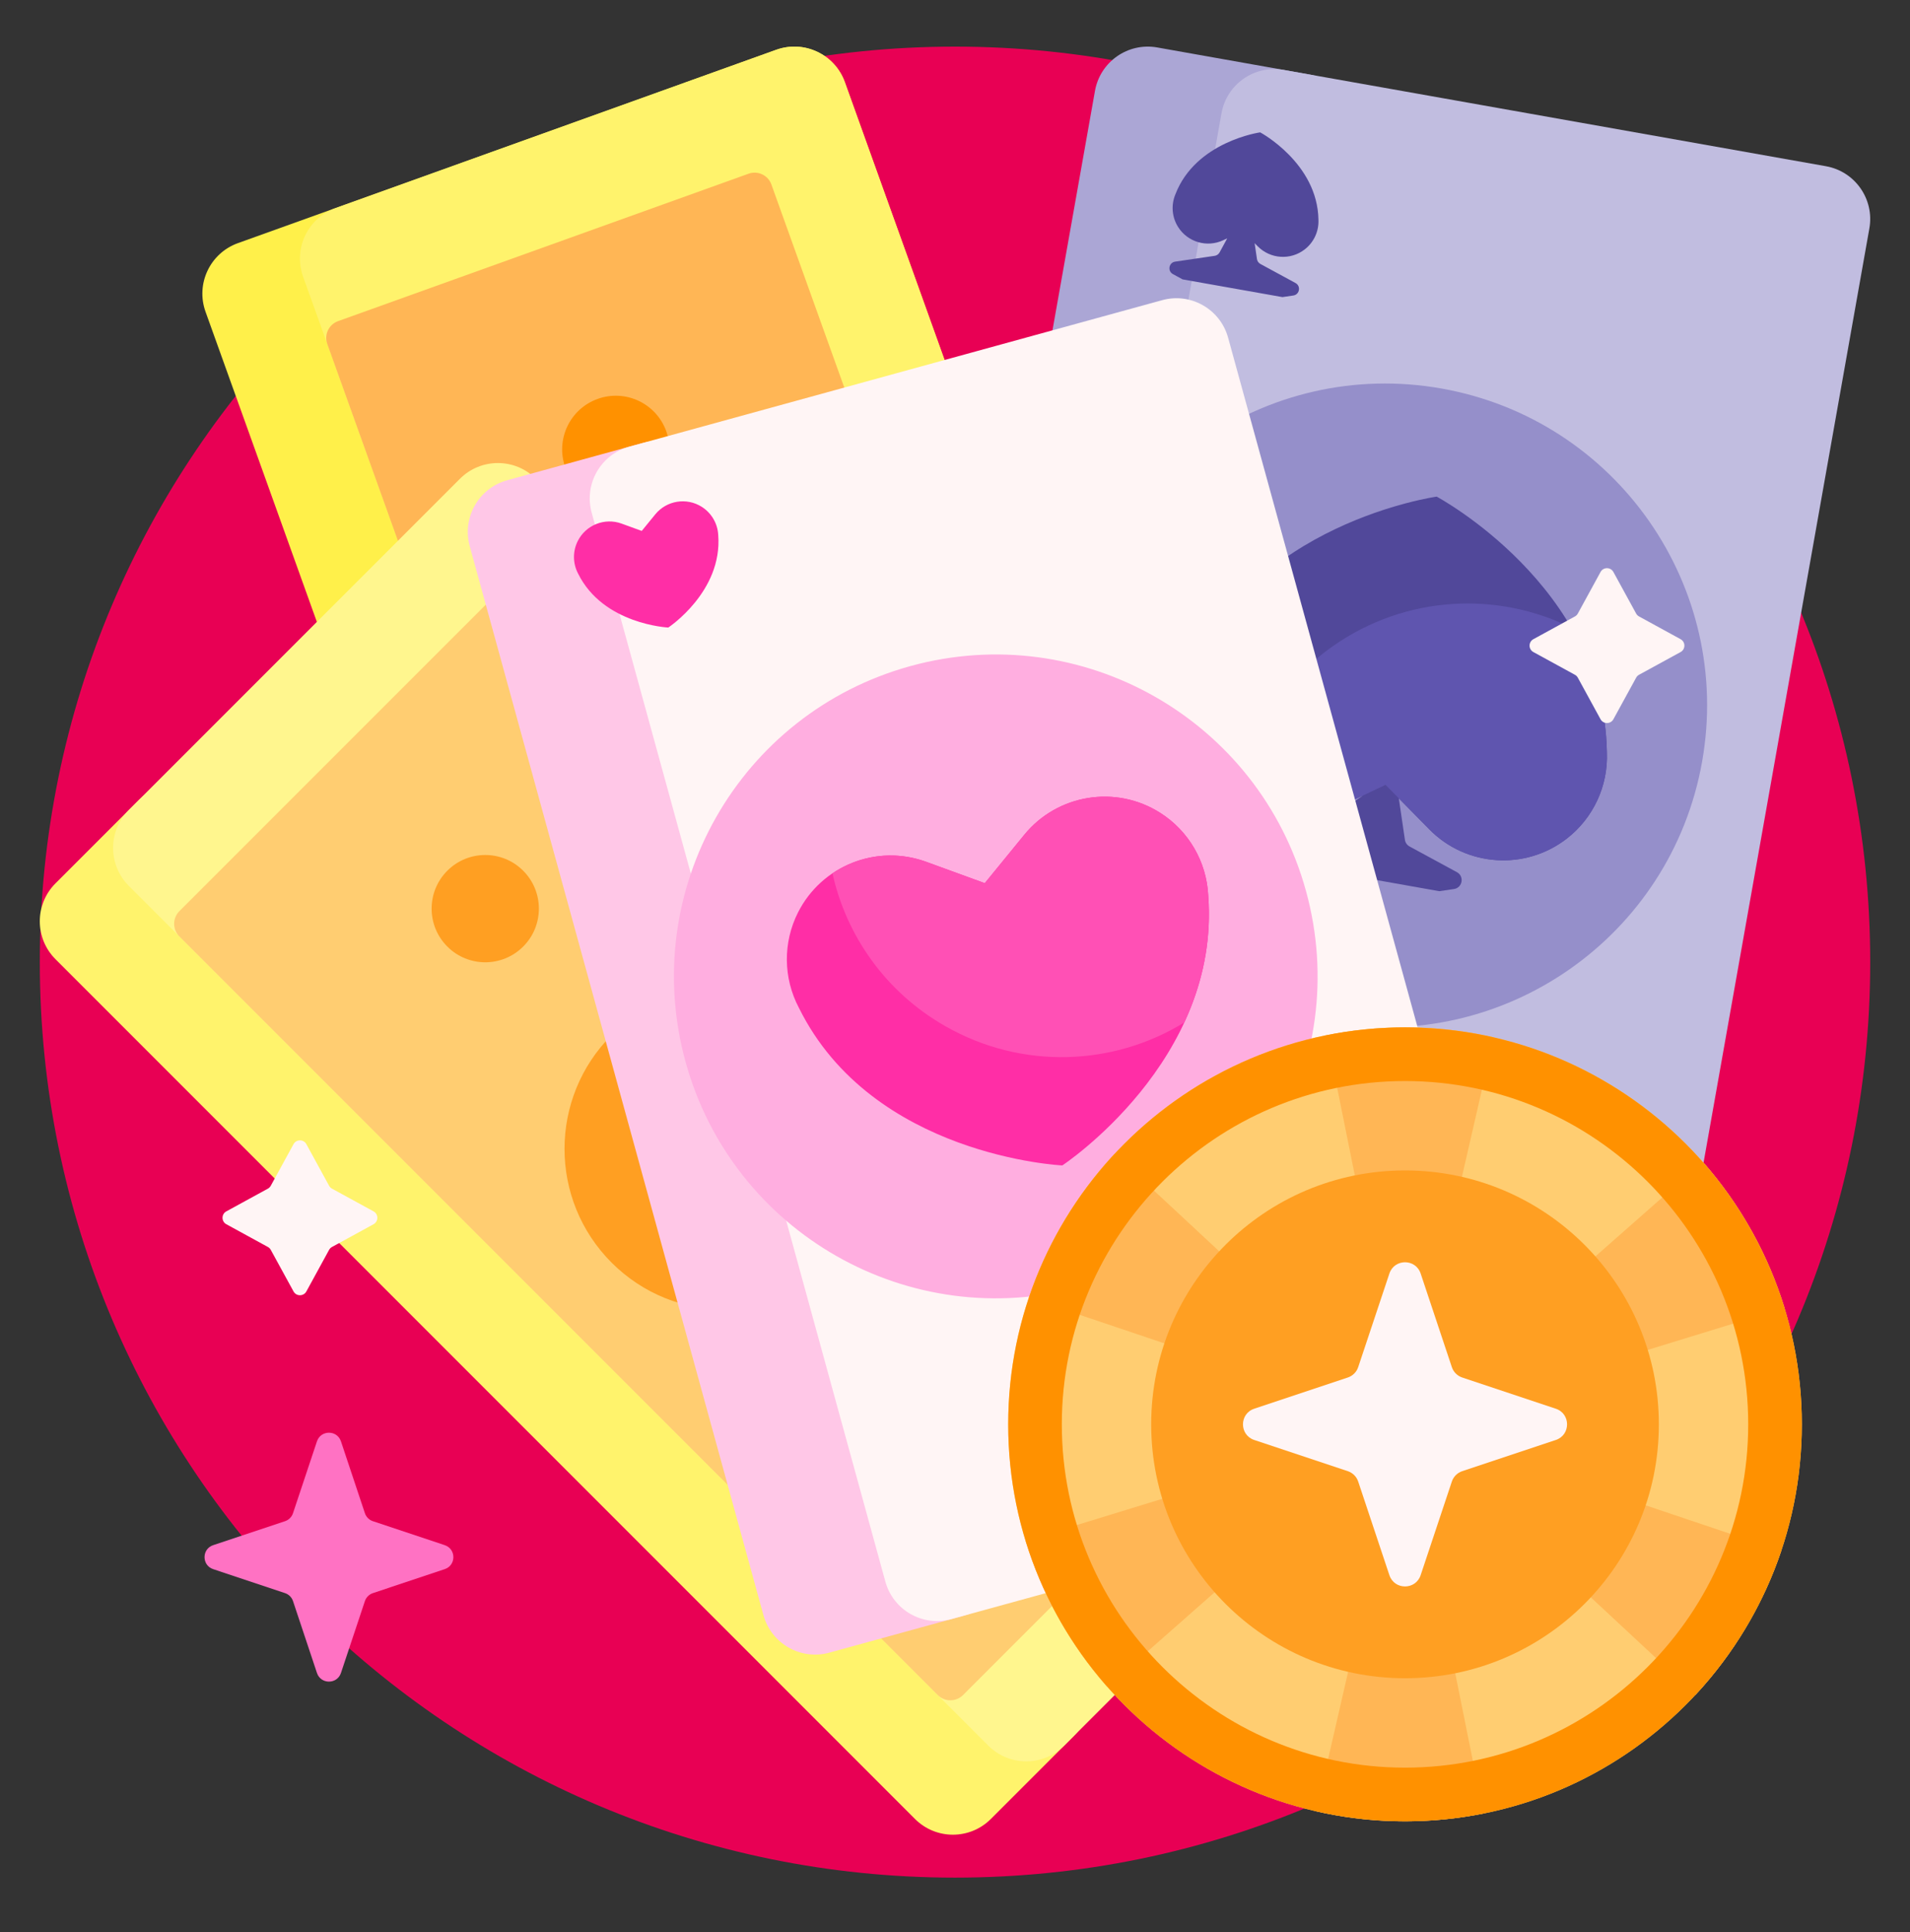
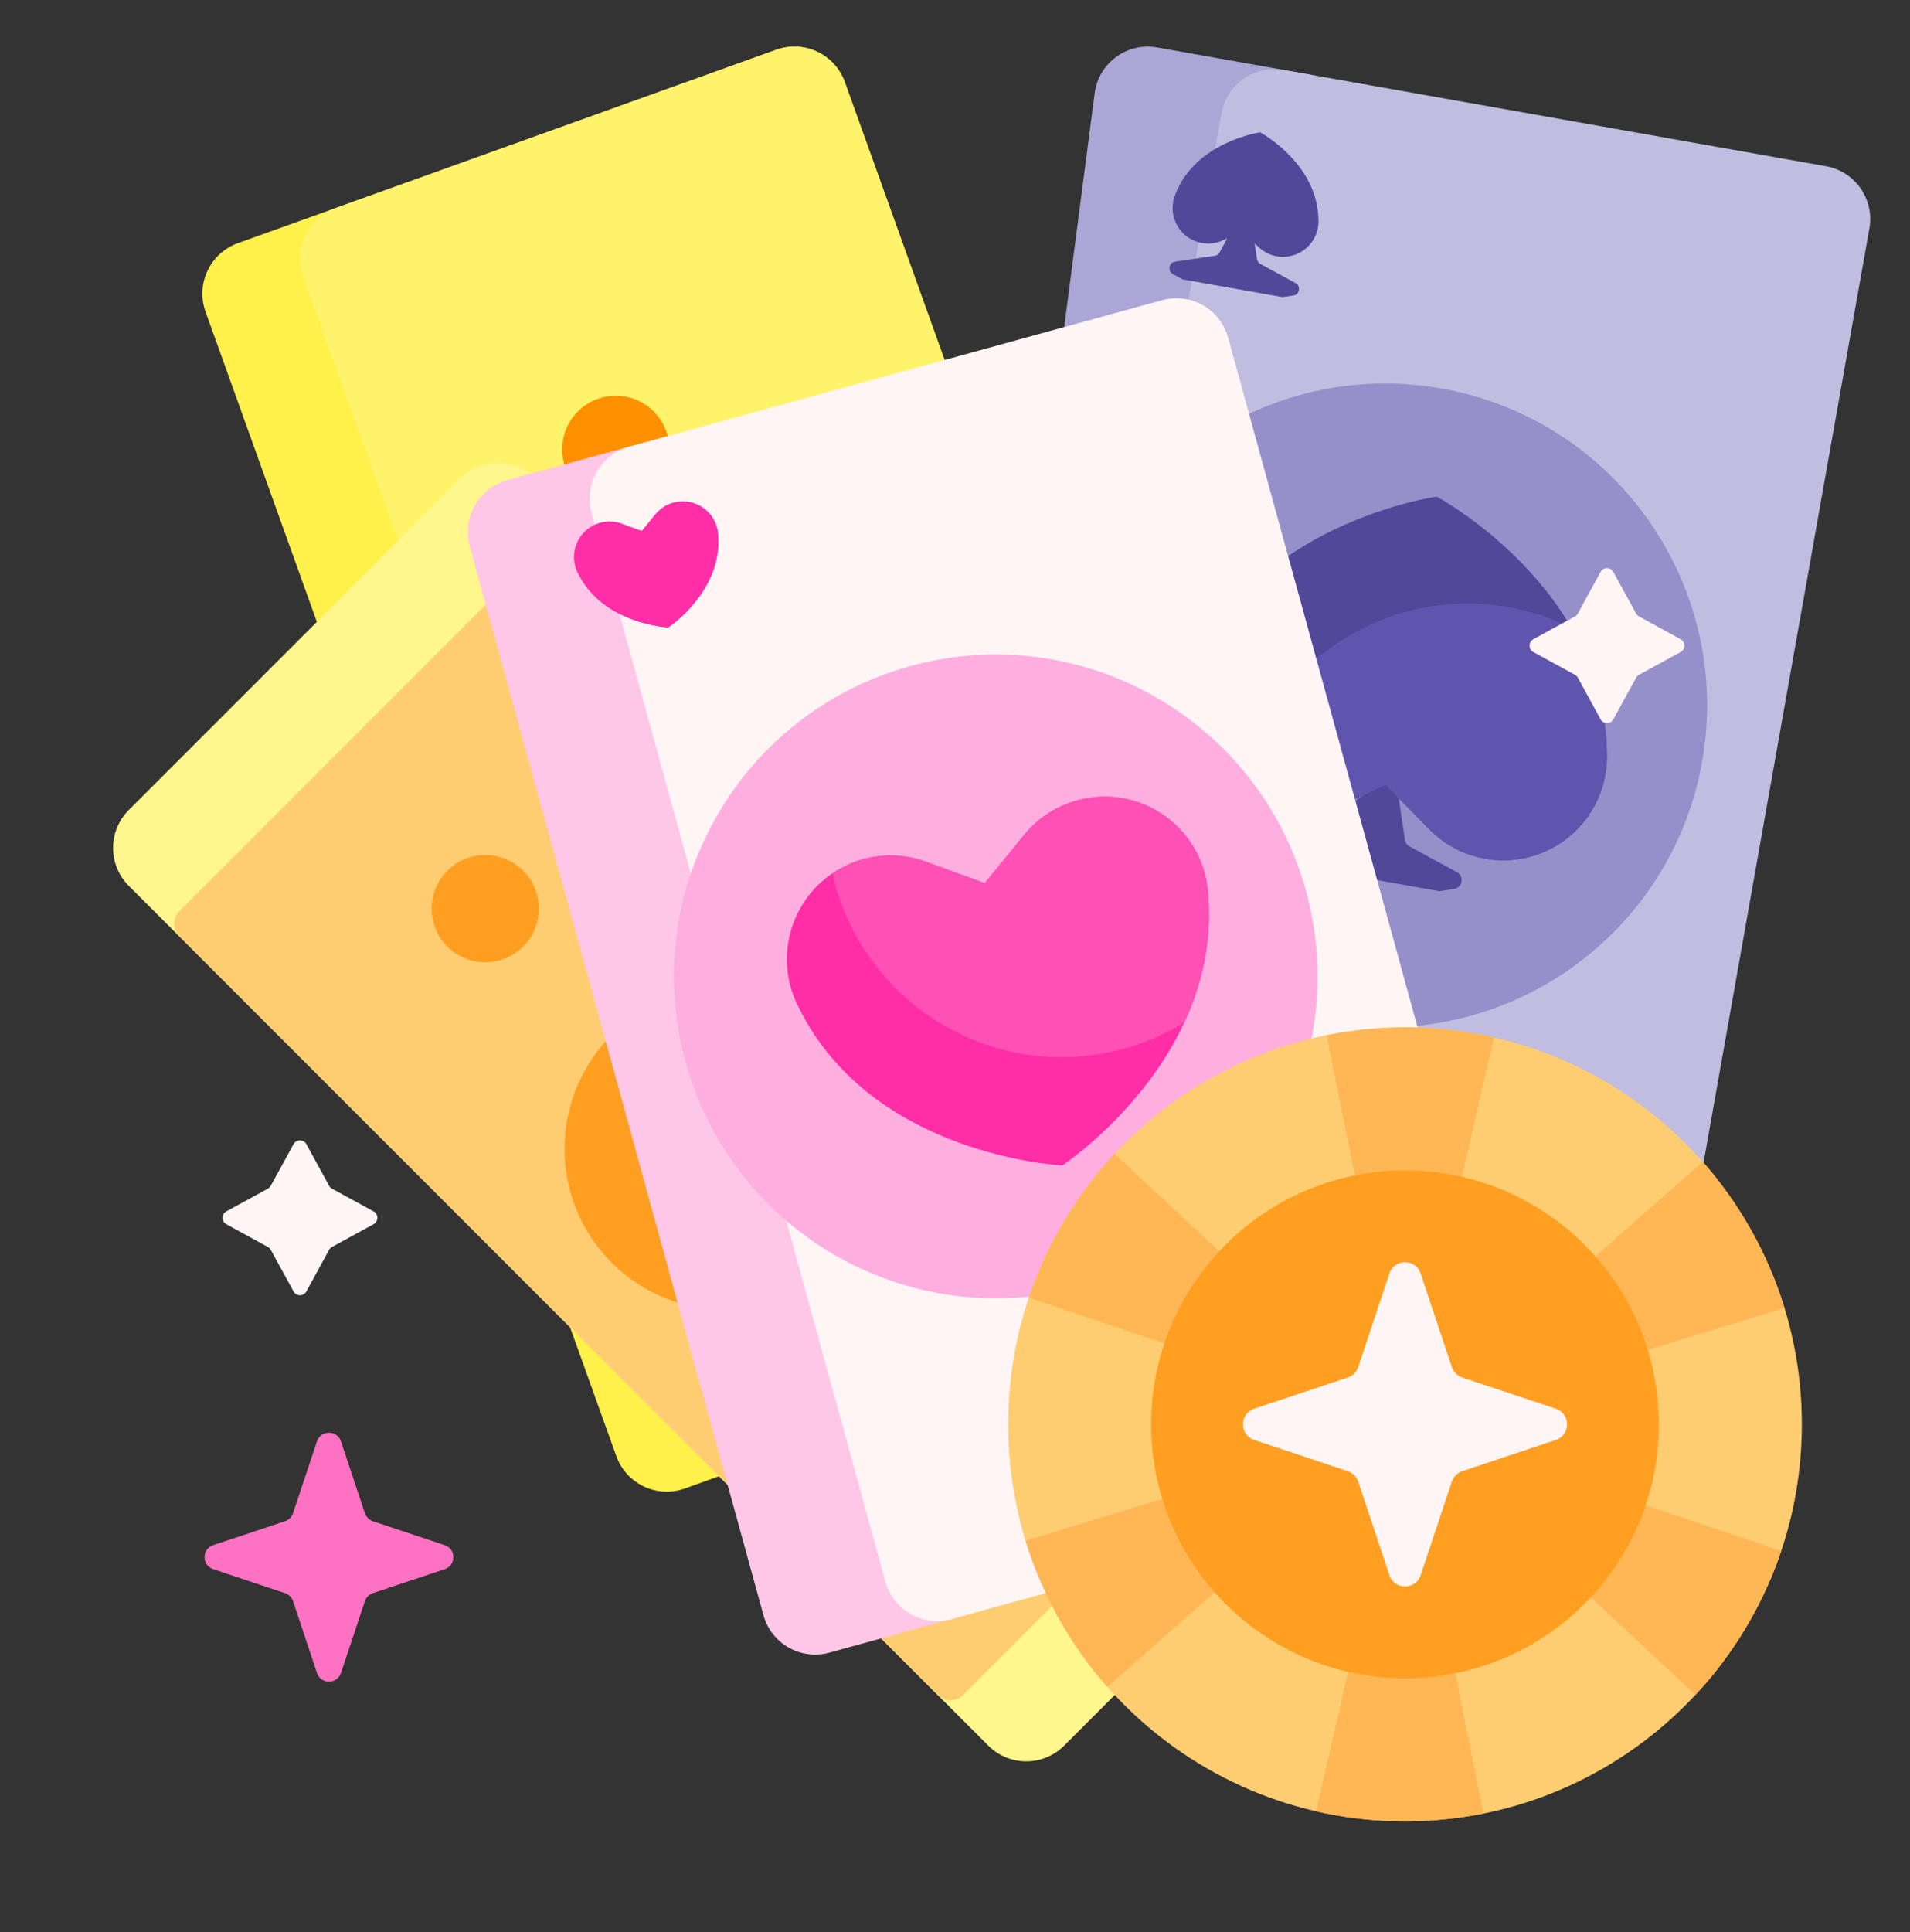
<svg xmlns="http://www.w3.org/2000/svg" width="88" height="89" viewBox="0 0 88 89" fill="none">
  <rect x="0" y="0" width="88" height="89" fill="#333333" stroke="none" />
-   <path d="M86.167 44.314C86.167 67.602 67.288 86.481 44 86.481C20.712 86.481 1.834 67.602 1.834 44.314C1.834 21.026 20.712 2.147 44 2.147C67.288 2.147 86.167 21.026 86.167 44.314Z" fill="#E80054" />
  <path d="M56.36 59.651L31.556 68.558C30.272 69.019 28.857 68.352 28.396 67.067L9.47 14.36C9.008 13.075 9.676 11.661 10.96 11.199L35.763 2.293C37.048 1.832 38.463 2.499 38.924 3.783L57.85 56.491C58.311 57.775 57.644 59.19 56.36 59.651Z" fill="#FFF04A" />
  <path d="M56.36 59.651L36.052 66.943C34.768 67.404 33.353 66.737 32.892 65.453L13.965 12.745C13.504 11.461 14.171 10.046 15.456 9.585L35.764 2.293C37.048 1.832 38.463 2.499 38.924 3.783L57.85 56.491C58.312 57.775 57.644 59.19 56.36 59.651Z" fill="#FFF36C" />
-   <path d="M51.745 56.058L32.832 62.849C32.404 63.003 31.932 62.78 31.778 62.352L15.079 15.846C14.925 15.418 15.147 14.946 15.575 14.792L34.488 8.001C34.916 7.847 35.388 8.07 35.541 8.498L52.241 55.004C52.395 55.432 52.173 55.904 51.745 56.058Z" fill="#FFB655" />
  <path d="M29.207 23.023C27.922 23.485 26.508 22.817 26.046 21.533C25.585 20.249 26.252 18.834 27.537 18.373C28.821 17.912 30.236 18.579 30.697 19.863C31.158 21.147 30.491 22.562 29.207 23.023Z" fill="#FF9100" />
-   <path d="M49.48 79.951L45.651 83.78C44.686 84.745 43.122 84.745 42.157 83.78L2.557 44.18C1.592 43.215 1.592 41.651 2.557 40.686L6.386 36.857C7.351 35.892 8.915 35.892 9.88 36.857L49.48 76.457C50.444 77.422 50.444 78.987 49.48 79.951Z" fill="#FFF36C" />
  <path d="M64.286 65.145L49.029 80.402C48.064 81.367 46.499 81.367 45.535 80.402L5.935 40.802C4.97 39.837 4.97 38.273 5.935 37.308L21.192 22.051C22.157 21.086 23.721 21.086 24.686 22.051L64.286 61.651C65.251 62.615 65.251 64.18 64.286 65.145Z" fill="#FFF68E" />
  <path d="M58.579 63.863L44.37 78.073C44.048 78.394 43.527 78.394 43.205 78.073L8.264 43.132C7.943 42.81 7.943 42.289 8.264 41.967L22.474 27.758C22.795 27.436 23.317 27.436 23.638 27.758L58.579 62.699C58.901 63.02 58.901 63.542 58.579 63.863Z" fill="#FFCD71" />
  <path d="M38.663 58.157C35.768 61.051 31.075 61.051 28.18 58.157C25.286 55.262 25.286 50.569 28.18 47.674C31.075 44.78 35.768 44.78 38.663 47.674C41.557 50.569 41.557 55.262 38.663 58.157ZM20.61 40.104C19.645 41.069 19.645 42.633 20.61 43.598C21.575 44.563 23.139 44.563 24.104 43.598C25.069 42.633 25.069 41.069 24.104 40.104C23.139 39.139 21.575 39.139 20.61 40.104Z" fill="#FF9F22" />
-   <path d="M50.549 58.573L43.523 57.325C42.18 57.087 41.284 55.804 41.523 54.461L50.449 4.186C50.688 2.842 51.971 1.947 53.314 2.185L60.339 3.433C61.683 3.671 62.579 4.954 62.34 6.297L53.413 56.572C53.175 57.916 51.892 58.811 50.549 58.573Z" fill="#ABA6D5" />
+   <path d="M50.549 58.573L43.523 57.325L50.449 4.186C50.688 2.842 51.971 1.947 53.314 2.185L60.339 3.433C61.683 3.671 62.579 4.954 62.34 6.297L53.413 56.572C53.175 57.916 51.892 58.811 50.549 58.573Z" fill="#ABA6D5" />
  <path d="M74.337 62.797L49.351 58.36C48.007 58.122 47.112 56.839 47.35 55.496L56.277 5.221C56.515 3.877 57.798 2.982 59.141 3.22L84.128 7.656C85.471 7.895 86.367 9.178 86.128 10.521L77.202 60.796C76.963 62.139 75.681 63.035 74.337 62.797Z" fill="#C1BDE0" />
  <path d="M78.421 35.083C76.99 43.144 69.295 48.518 61.234 47.087C53.173 45.656 47.798 37.961 49.23 29.899C50.661 21.838 58.356 16.464 66.417 17.895C74.478 19.326 79.853 27.022 78.421 35.083Z" fill="#958FCA" />
  <path d="M72.187 38.625C70.273 40.108 67.552 39.925 65.854 38.2L64.448 36.771L64.729 38.681C64.748 38.81 64.826 38.923 64.941 38.986L67.126 40.172C67.477 40.363 67.383 40.89 66.988 40.948L66.312 41.047L60.103 39.945L59.502 39.619C59.152 39.428 59.245 38.901 59.64 38.843L62.788 36.645L61.234 37.38C59.046 38.415 56.429 37.65 55.142 35.599C54.319 34.286 54.183 32.655 54.779 31.224C57.517 24.087 66.192 22.874 66.192 22.874C66.192 22.874 73.92 27 74.034 34.643C74.101 36.191 73.412 37.676 72.187 38.625Z" fill="#51489A" />
  <path d="M60.112 11.488C59.457 11.996 58.526 11.933 57.945 11.342L57.805 11.201L57.912 11.931C57.926 12.027 57.985 12.111 58.07 12.157L59.689 13.036C59.948 13.177 59.879 13.568 59.587 13.611L59.086 13.684L54.486 12.868L54.041 12.626C53.781 12.485 53.85 12.094 54.142 12.051L55.965 11.783C56.061 11.769 56.144 11.711 56.19 11.626L56.543 10.977L56.363 11.062C55.614 11.416 54.718 11.154 54.277 10.452C53.995 10.003 53.949 9.444 54.153 8.954C55.09 6.511 58.06 6.096 58.06 6.096C58.06 6.096 60.706 7.509 60.745 10.125C60.768 10.655 60.532 11.163 60.112 11.488Z" fill="#51489A" />
  <path d="M72.399 28.913C73.333 30.519 74.001 32.434 74.034 34.642C74.101 36.191 73.412 37.676 72.187 38.625C70.273 40.108 67.552 39.925 65.854 38.2L63.836 36.149L61.235 37.379C59.806 38.055 58.195 37.964 56.89 37.249C57.26 34.332 58.82 31.572 61.429 29.749C64.781 27.408 68.992 27.226 72.399 28.913Z" fill="#5F55AF" />
  <path d="M44.441 74.407L38.211 76.119C36.895 76.481 35.536 75.708 35.174 74.392L21.642 25.157C21.28 23.841 22.054 22.481 23.369 22.119L29.599 20.407C30.915 20.046 32.274 20.819 32.636 22.135L46.168 71.37C46.53 72.686 45.756 74.046 44.441 74.407Z" fill="#FFC7E7" />
  <path d="M68.388 67.825L43.829 74.575C42.514 74.937 41.154 74.163 40.792 72.848L27.26 23.612C26.898 22.297 27.672 20.937 28.987 20.575L53.546 13.825C54.862 13.464 56.221 14.237 56.583 15.553L70.115 64.788C70.477 66.104 69.703 67.464 68.388 67.825Z" fill="#FFF5F5" />
  <path d="M60.173 41.044C62.342 48.938 57.702 57.097 49.807 59.267C41.913 61.436 33.754 56.795 31.584 48.901C29.414 41.007 34.055 32.848 41.95 30.678C49.844 28.508 58.003 33.149 60.173 41.044Z" fill="#FFAEE0" />
  <path d="M55.666 41.236C56.258 48.856 48.945 53.678 48.945 53.678C48.945 53.678 40.194 53.272 36.808 46.419C36.083 45.049 36.067 43.412 36.766 42.028C37.858 39.867 40.393 38.864 42.668 39.693L45.372 40.678L47.192 38.449C48.724 36.574 51.416 36.141 53.458 37.441C54.766 38.273 55.589 39.687 55.666 41.236Z" fill="#FF2EA6" />
  <path d="M43.566 47.272C40.8 45.699 38.992 43.094 38.354 40.224C39.587 39.391 41.183 39.151 42.668 39.693L45.371 40.678L47.192 38.449C48.724 36.574 51.416 36.141 53.458 37.44C54.766 38.273 55.589 39.687 55.666 41.236C55.837 43.438 55.348 45.406 54.566 47.092C51.33 49.086 47.12 49.293 43.566 47.272Z" fill="#FF50B5" />
  <path d="M30.79 28.904C30.79 28.904 27.794 28.765 26.635 26.419C26.387 25.95 26.382 25.39 26.621 24.916C26.995 24.177 27.863 23.833 28.641 24.117L29.567 24.454L30.19 23.691C30.714 23.049 31.636 22.901 32.335 23.346C32.783 23.631 33.065 24.115 33.091 24.645C33.294 27.254 30.79 28.904 30.79 28.904Z" fill="#FF2EA6" />
  <path d="M83.017 65.604C83.017 75.701 74.832 83.887 64.734 83.887C54.636 83.887 46.451 75.701 46.451 65.604C46.451 55.506 54.636 47.321 64.734 47.321C74.832 47.321 83.017 55.506 83.017 65.604Z" fill="#FFCD71" />
  <path d="M64.745 65.604L82.066 71.436C81.659 72.641 81.12 73.821 80.443 74.958C79.766 76.095 78.986 77.131 78.12 78.063L64.74 65.613L68.348 83.526C65.83 84.035 63.2 84.017 60.637 83.427L64.729 65.613L51.016 77.698C49.276 75.725 48.008 73.422 47.255 70.966L64.723 65.603L47.402 59.771C47.809 58.566 48.348 57.386 49.025 56.249C49.702 55.113 50.483 54.076 51.348 53.145L64.729 65.594L61.12 47.681C63.638 47.172 66.268 47.19 68.831 47.78L64.74 65.594L78.452 53.509C80.192 55.482 81.461 57.785 82.213 60.241L64.745 65.604Z" fill="#FFB655" />
  <path d="M76.429 65.604C76.429 72.062 71.193 77.298 64.734 77.298C58.275 77.298 53.039 72.062 53.039 65.604C53.039 59.145 58.275 53.909 64.734 53.909C71.193 53.909 76.429 59.145 76.429 65.604Z" fill="#FF9F22" />
  <path d="M64.014 72.551L62.577 68.24C62.502 68.014 62.324 67.836 62.097 67.76L57.787 66.324C57.095 66.093 57.095 65.114 57.787 64.884L62.097 63.447C62.324 63.371 62.502 63.194 62.577 62.967L64.014 58.657C64.245 57.965 65.224 57.965 65.454 58.657L66.891 62.967C66.966 63.194 67.144 63.371 67.371 63.447L71.681 64.884C72.373 65.114 72.373 66.093 71.681 66.324L67.371 67.76C67.144 67.836 66.966 68.014 66.891 68.24L65.454 72.551C65.223 73.243 64.245 73.243 64.014 72.551Z" fill="#FFF5F5" />
-   <path d="M64.734 47.321C54.636 47.321 46.451 55.506 46.451 65.604C46.451 75.701 54.636 83.887 64.734 83.887C74.832 83.887 83.017 75.701 83.017 65.604C83.017 55.506 74.832 47.321 64.734 47.321ZM64.734 81.416C56.015 81.416 48.921 74.323 48.921 65.604C48.921 56.885 56.015 49.791 64.734 49.791C73.453 49.791 80.546 56.885 80.546 65.604C80.546 74.323 73.453 81.416 64.734 81.416Z" fill="#FF9100" />
  <path d="M14.116 52.7L15.162 54.613C15.193 54.67 15.24 54.716 15.296 54.748L17.21 55.794C17.444 55.922 17.444 56.259 17.21 56.387L15.296 57.434C15.24 57.465 15.193 57.511 15.162 57.568L14.116 59.481C13.988 59.716 13.651 59.716 13.523 59.481L12.476 57.568C12.445 57.511 12.399 57.465 12.342 57.434L10.428 56.387C10.194 56.259 10.194 55.922 10.428 55.794L12.342 54.748C12.398 54.717 12.445 54.67 12.476 54.613L13.523 52.7C13.651 52.465 13.988 52.465 14.116 52.7ZM74.335 26.346L75.382 28.259C75.413 28.316 75.459 28.362 75.516 28.393L77.43 29.44C77.664 29.568 77.664 29.905 77.43 30.033L75.516 31.079C75.46 31.11 75.413 31.157 75.382 31.214L74.335 33.127C74.207 33.361 73.87 33.361 73.742 33.127L72.696 31.214C72.665 31.157 72.618 31.11 72.561 31.079L70.648 30.033C70.414 29.905 70.414 29.568 70.648 29.44L72.561 28.393C72.618 28.362 72.665 28.316 72.696 28.259L73.742 26.346C73.87 26.111 74.207 26.111 74.335 26.346Z" fill="#FFF5F5" />
  <path d="M14.603 77.055L13.5 73.745C13.442 73.571 13.306 73.435 13.132 73.377L9.822 72.273C9.291 72.097 9.291 71.345 9.822 71.168L13.132 70.065C13.306 70.007 13.442 69.87 13.5 69.696L14.603 66.387C14.78 65.856 15.532 65.856 15.709 66.387L16.812 69.696C16.87 69.87 17.007 70.007 17.181 70.065L20.49 71.168C21.021 71.345 21.021 72.097 20.49 72.273L17.181 73.377C17.007 73.435 16.87 73.571 16.812 73.745L15.709 77.055C15.532 77.586 14.78 77.586 14.603 77.055Z" fill="#FF72C3" />
</svg>